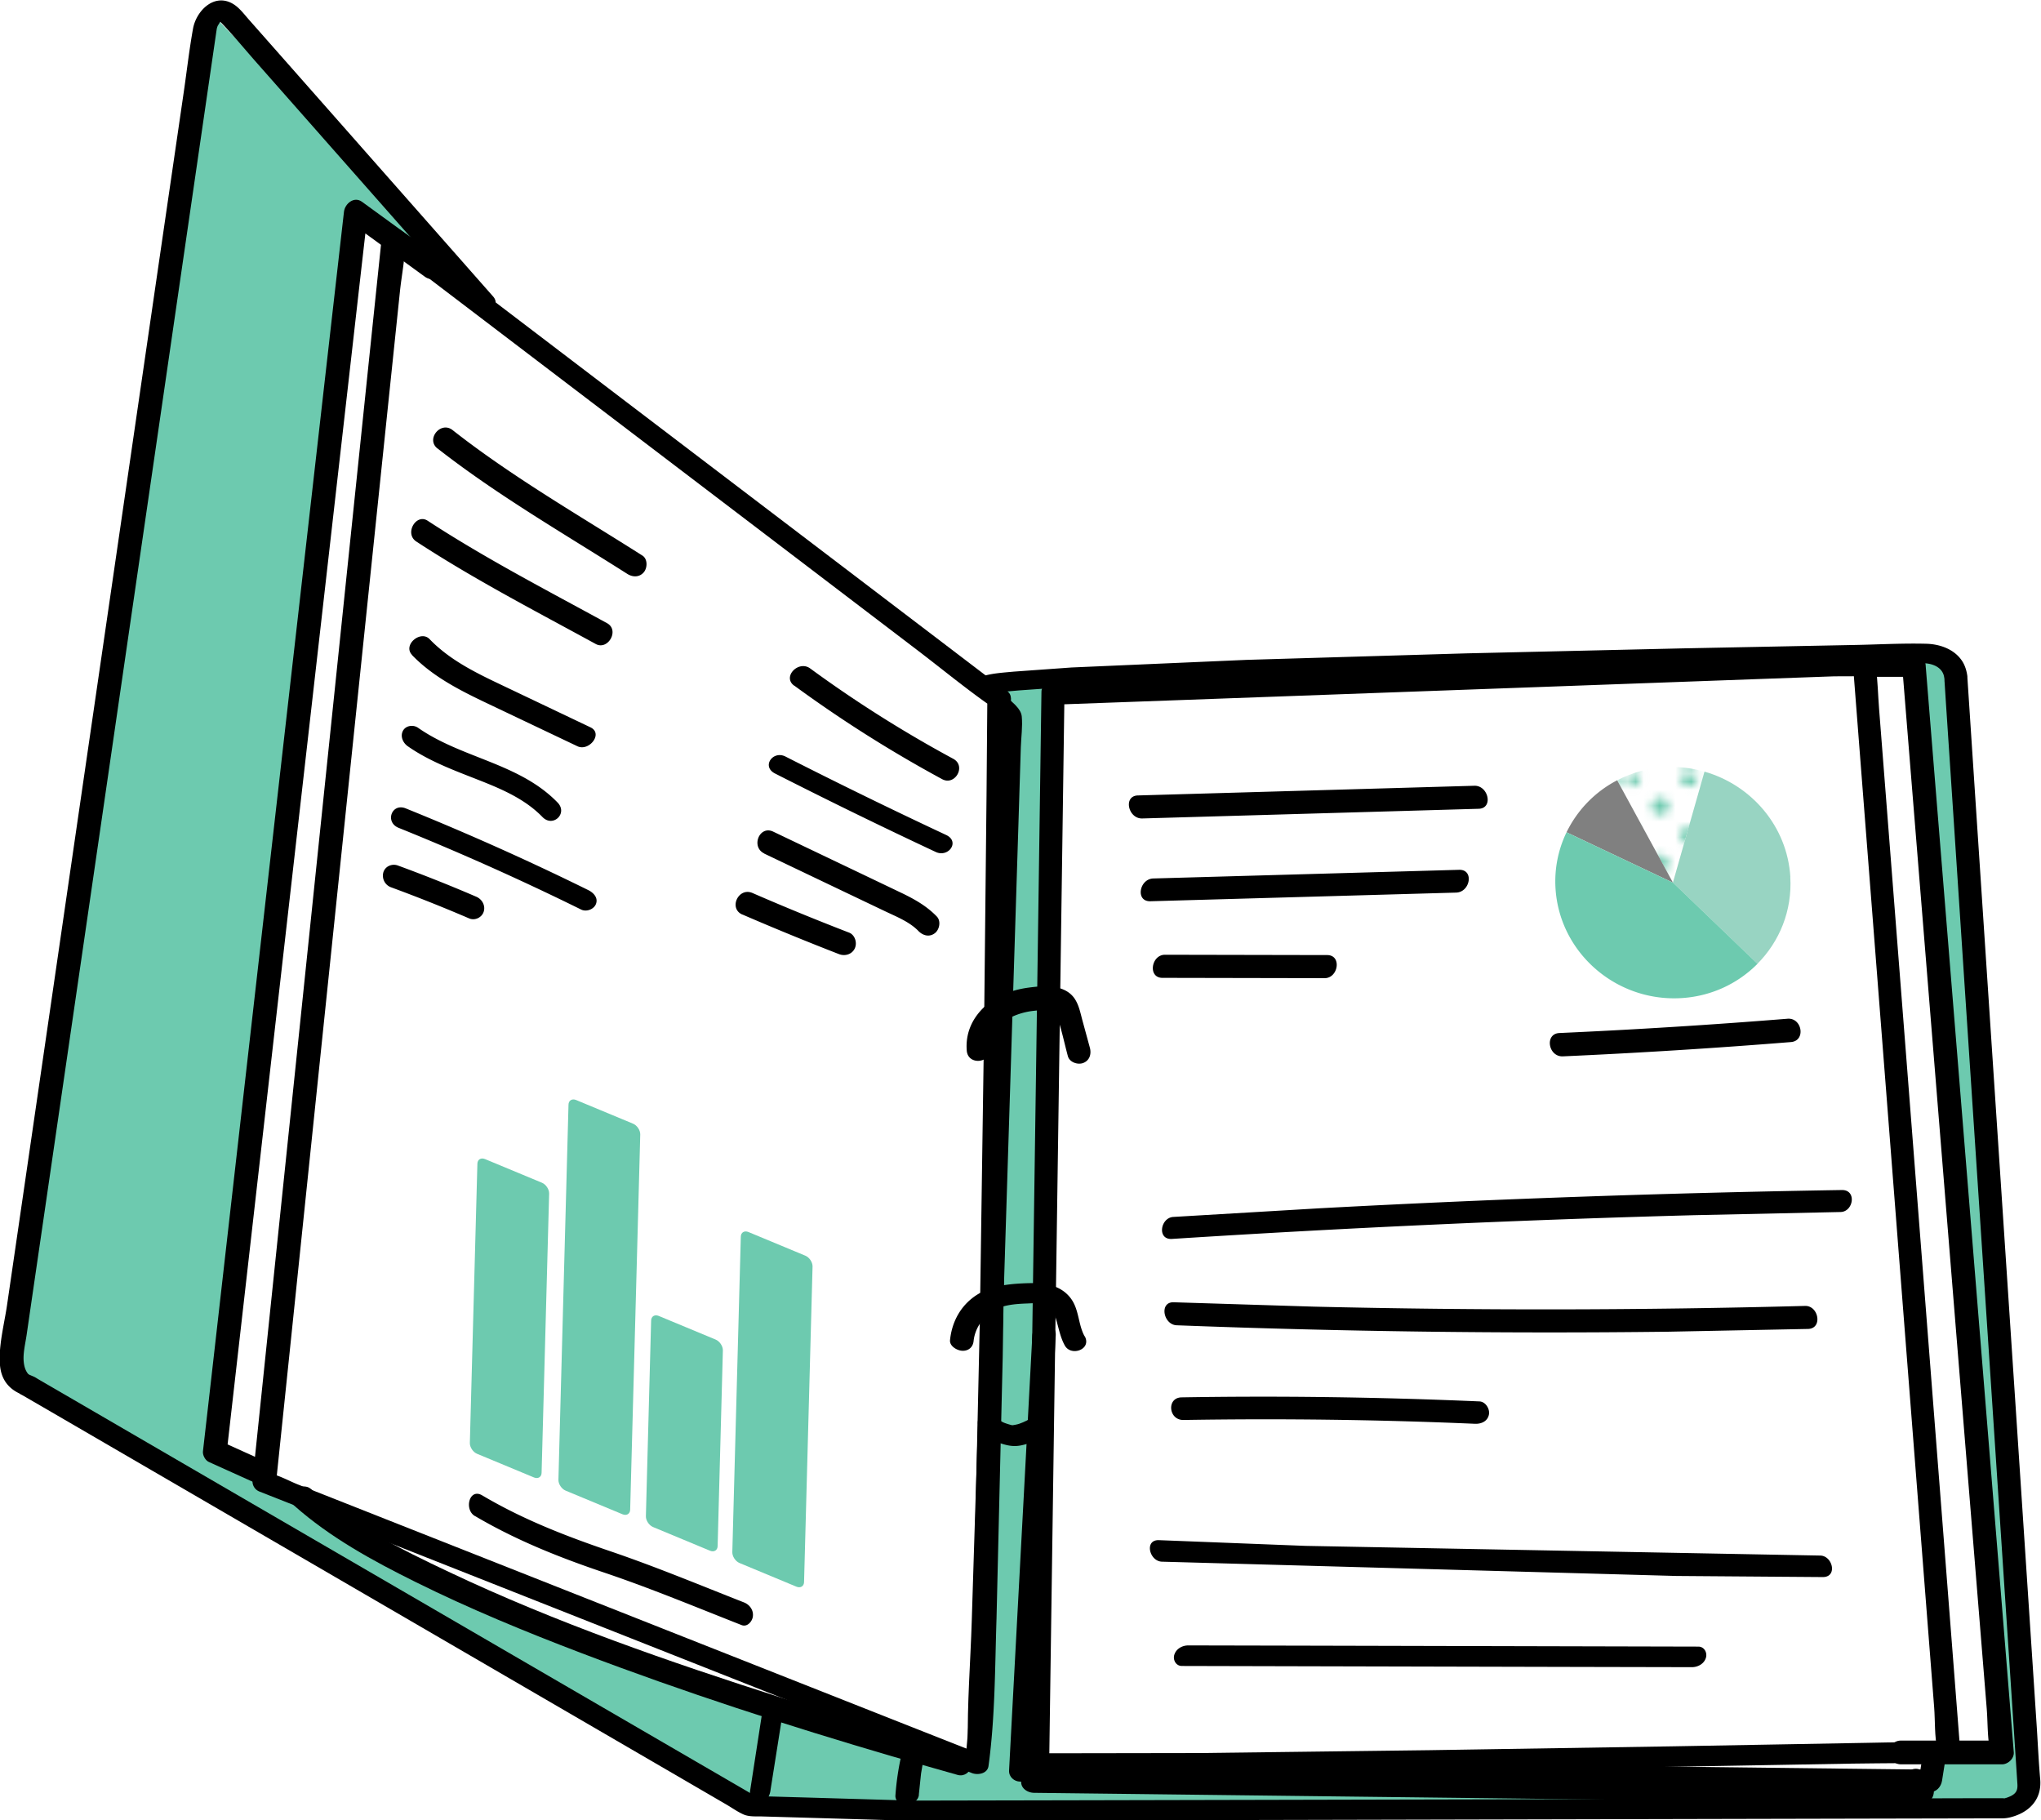
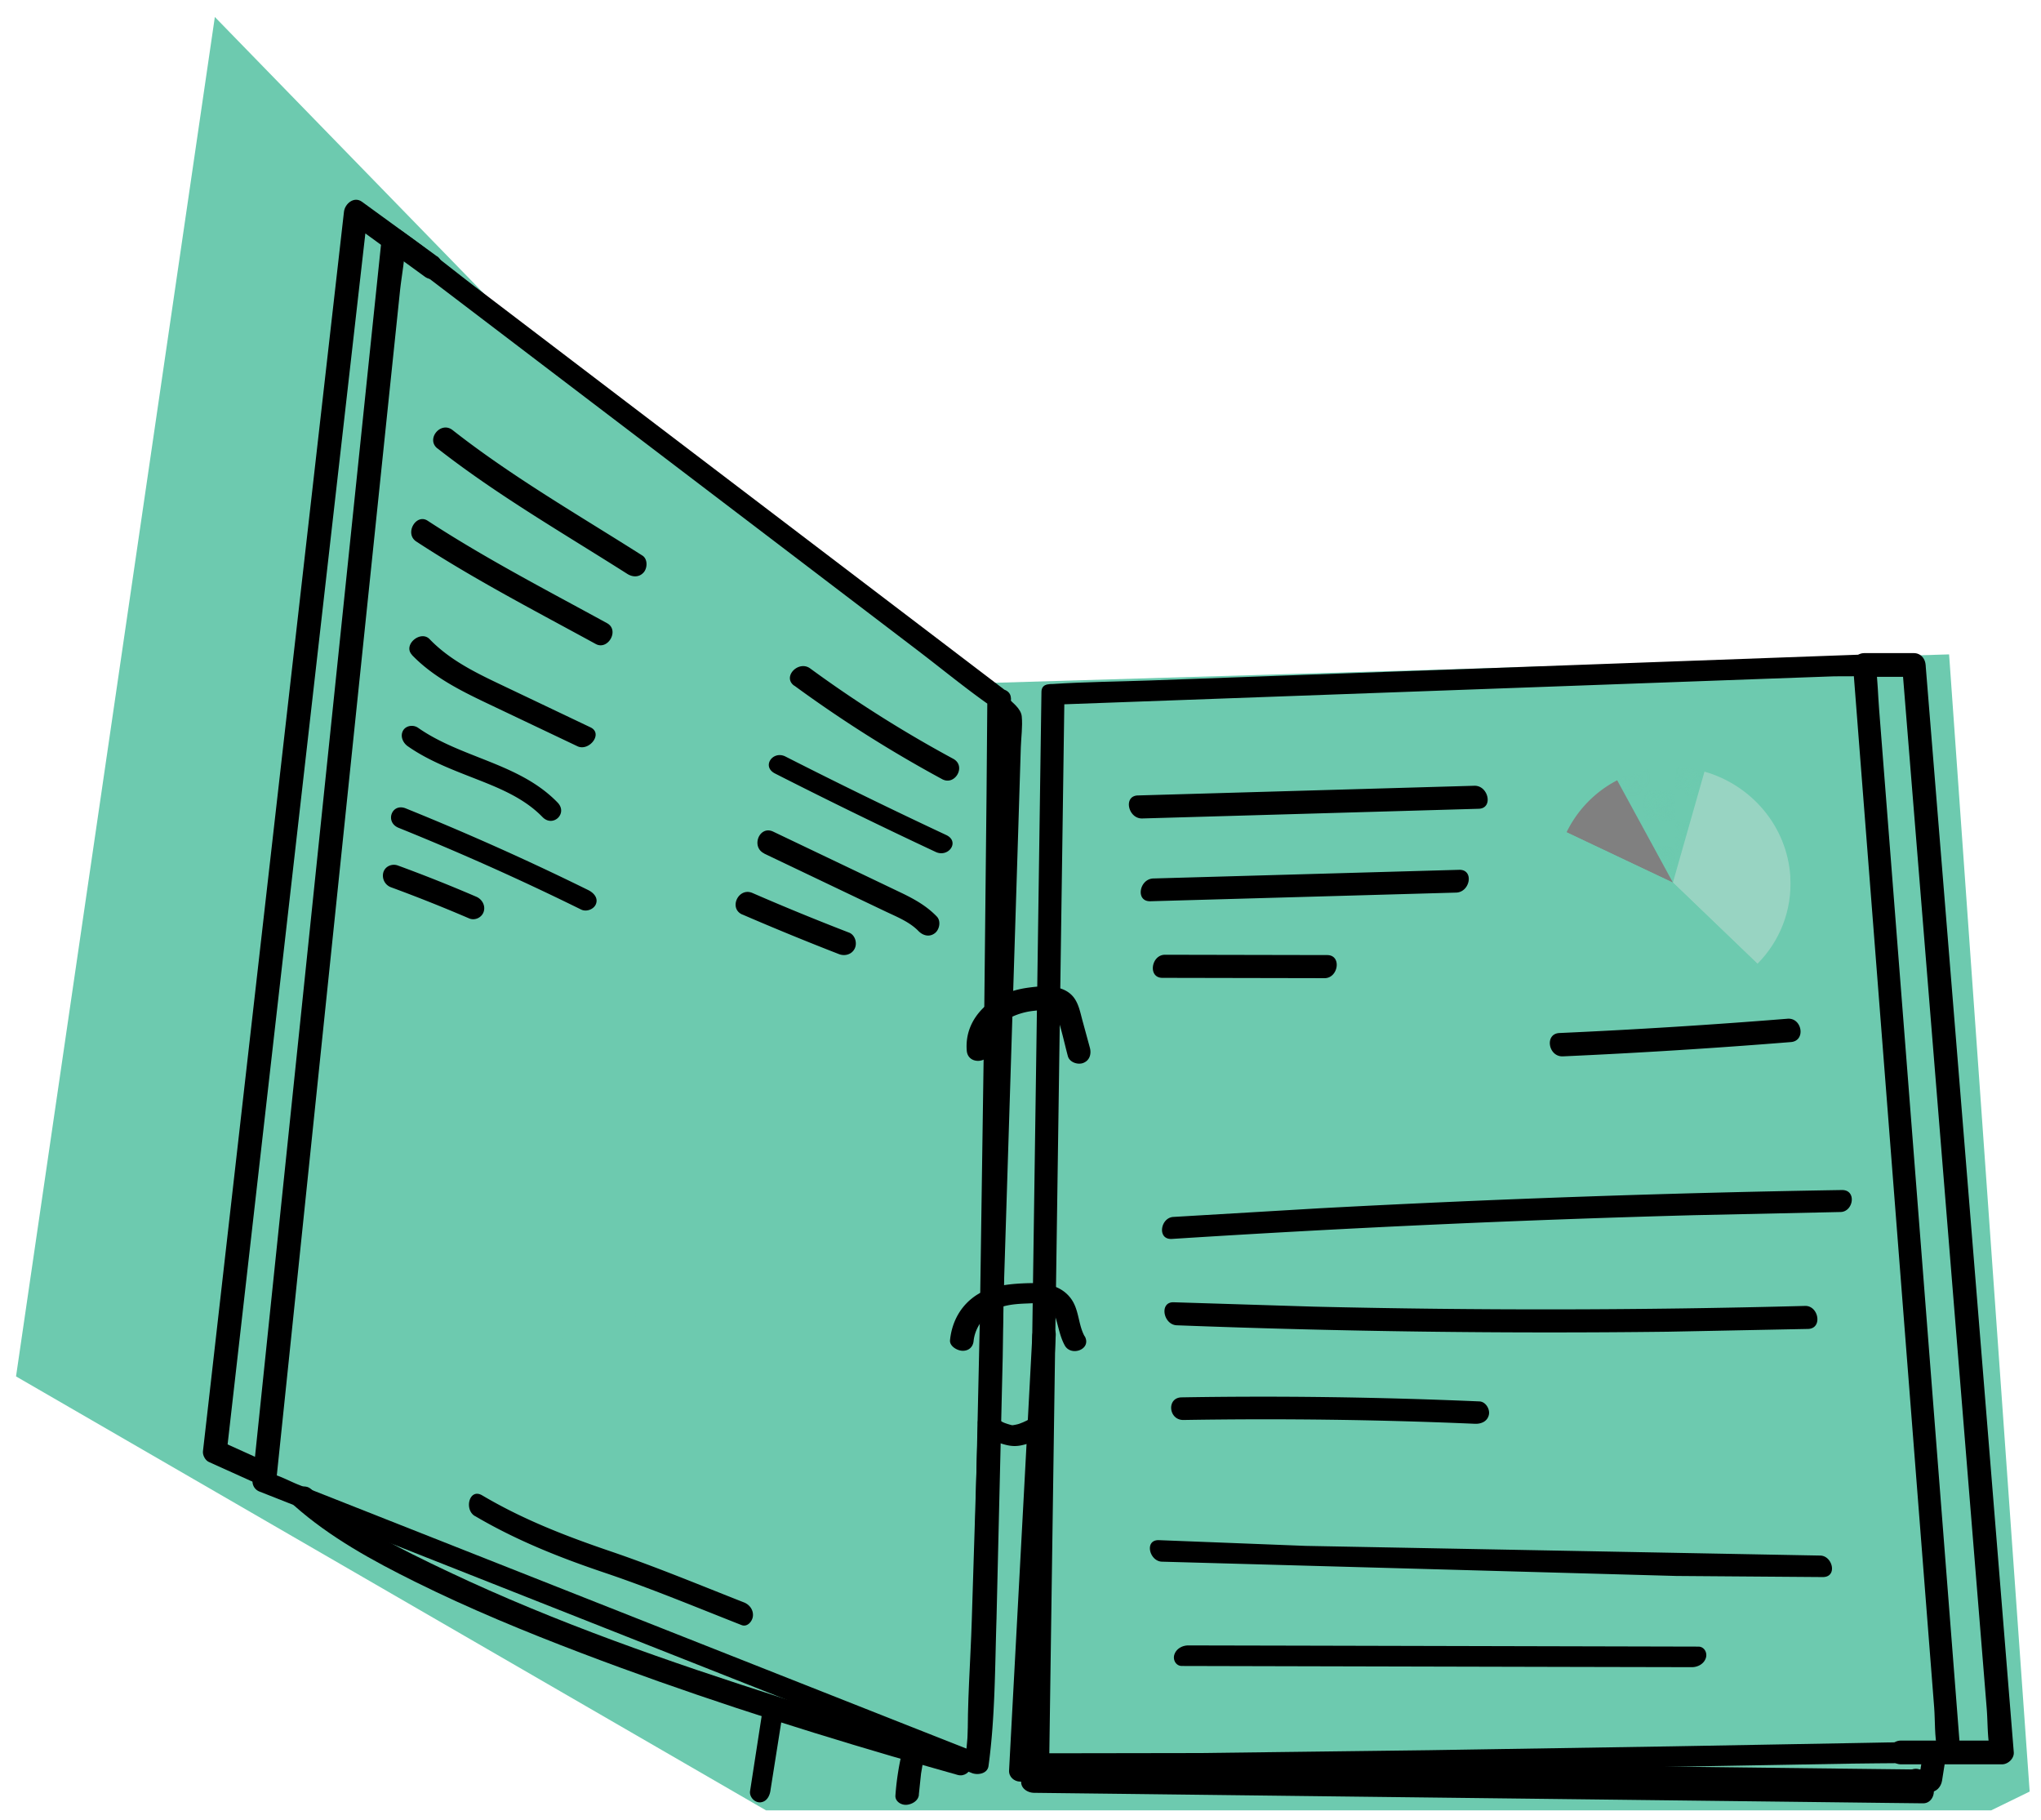
<svg xmlns="http://www.w3.org/2000/svg" viewBox="0 0 257.16 229.32">
  <defs>
    <clipPath id="A">
      <path d="M0 0h14.4v14.4H0z" stroke-width="0" fill="none" />
    </clipPath>
    <pattern id="B" width="14.4" height="14.4" patternTransform="translate(-3064.42 502.99)" patternUnits="userSpaceOnUse" viewBox="0 0 14.4 14.4">
-       <path d="M0 0h14.4v14.4H0z" stroke-width="0" fill="none" />
      <g clip-path="url(#A)" stroke-width="0" fill="#6dcaaf">
        <path d="M14.4 15.48c.6 0 1.08-.48 1.08-1.08s-.48-1.08-1.08-1.08-1.08.48-1.08 1.08.48 1.08 1.08 1.08zm-7.2 0c.6 0 1.08-.48 1.08-1.08s-.48-1.08-1.08-1.08-1.08.48-1.08 1.08.48 1.08 1.08 1.08zm7.2-7.2c.6 0 1.08-.48 1.08-1.08S15 6.12 14.4 6.12s-1.08.48-1.08 1.08.48 1.08 1.08 1.08zm-7.2 0c.6 0 1.08-.48 1.08-1.08S7.8 6.12 7.2 6.12 6.12 6.6 6.12 7.2 6.6 8.28 7.2 8.28zm-3.6 3.6c.6 0 1.08-.48 1.08-1.08S4.2 9.72 3.6 9.72s-1.08.48-1.08 1.08.48 1.08 1.08 1.08zm7.2 0c.6 0 1.08-.48 1.08-1.08s-.48-1.08-1.08-1.08-1.08.48-1.08 1.08.48 1.08 1.08 1.08zm-7.2-7.2c.6 0 1.08-.48 1.08-1.08S4.2 2.52 3.6 2.52 2.52 3 2.52 3.6 3 4.68 3.6 4.68zm7.2 0c.6 0 1.08-.48 1.08-1.08s-.48-1.08-1.08-1.08S9.72 3 9.72 3.6s.48 1.08 1.08 1.08zM0 15.48c.6 0 1.08-.48 1.08-1.08S.6 13.32 0 13.32s-1.08.48-1.08 1.08.48 1.08 1.08 1.08zm0-7.2c.6 0 1.08-.48 1.08-1.08S.6 6.12 0 6.12-1.08 6.6-1.08 7.2-.6 8.28 0 8.28zm14.4-7.2c.6 0 1.08-.48 1.08-1.08S15-1.08 14.4-1.08 13.32-.6 13.32 0s.48 1.08 1.08 1.08zm-7.2 0C7.8 1.08 8.28.6 8.28 0S7.8-1.08 7.2-1.08 6.12-.6 6.12 0 6.6 1.08 7.2 1.08zm-7.2 0C.6 1.08 1.08.6 1.08 0S.6-1.08 0-1.08-1.08-.6-1.08 0-.6 1.08 0 1.08z" />
      </g>
    </pattern>
  </defs>
  <path d="M250.88 228.07H96.52L2.02 173.4 27.07 2.14l43.4 44.6 52.8 39.34 122.31-3.64 10.15 143.26-4.85 2.37z" fill="#6dcaaf" />
-   <path d="M126.66 87.7l-81.33-61-18.26 157.11 27.88 15.1 68.35 24.14 3.36-135.35zm6.03.45l-2.54 137.42 113.65-1.2 1.19-3.42 7.26-.17-10.37-137.01-109.19 4.38z" fill="#fff" />
-   <path d="M124.47 87.52c1.25-.35 2.6-.42 3.88-.54l7.08-.5c7.39-.42 14.78-.69 22.18-.94l27.28-.8 27.03-.62 21.03-.41c3.12-.06 6.28-.24 9.4-.16 1.16.03 2.29.5 2.57 1.57.03.1.12.71.08.37-.04-.37 0 .12 0 .21 0 .06 0 .13.01.19l.18 2.8.92 13.86 1.44 21.82 1.73 26.12 1.76 26.63 1.57 23.74 1.13 17.06.44 6.72c.06.75-.05 1.21-.75 1.59a4.47 4.47 0 0 1-.6.25c-.24.08-.02-.08-.14.04-.1.09-.67.04.18.02h-.56-3.53l-15.08.04-22.66.05-26.37.06-26.59.06-22.95.05-15.56.03c-1.91 0-3.82.03-5.72-.02l-11.59-.34-5.6-.16c-.49-.01-1.01-.07-1.5-.04-.73.04.17-.1.33.18-.09-.15-.53-.31-.68-.39l-1.56-.91-5.51-3.2-18.07-10.5-22.76-13.23-22.16-12.88-15.94-9.27-3.91-2.27c-.21-.12-.42-.27-.64-.37l-.35-.15c-.32-.14 0 .04-.13-.04-.19-.13-.19-.07-.36-.32-.27-.41-.38-.86-.43-1.35-.11-1.11.21-2.32.37-3.44l.53-3.65 2.04-13.98 3.02-20.74 3.64-24.99 3.87-26.6 3.78-25.96 3.3-22.69L26 12.62l1.25-8.58c.03-.19.06-.38.08-.57v-.03c-.08.55-.02.09.1-.18.02-.04.52-.86.55-.81 0 0-.14.08-.18.08-.58.04-.2-.05-.1.14.06.12.21.22.31.33 1.52 1.6 2.93 3.32 4.39 4.97l17.34 19.66L59.8 39.04c1.04 1.18 3.53-.33 2.33-1.69L51.25 25.01 33.94 5.39l-2.58-2.92c-.65-.74-1.3-1.63-2.18-2.08-2.32-1.2-4.47 1.05-4.86 3.22-.47 2.61-.77 5.25-1.15 7.87L20.76 28l-3.31 22.71-3.8 26.09-3.95 27.11-3.68 25.29-3.06 21.01L.89 164.4c-.34 2.36-1.14 5.34-.88 7.71.19 1.75 1.13 2.91 2.71 3.56-.6-.25-.08 0 .16.13l3.67 2.13 15.74 9.15 22.26 12.94 23.2 13.49 18.23 10.6 5.55 3.23c.7.41 1.4.91 2.14 1.24s1.69.23 2.5.26l5.55.16 11.71.34c1.97.06 3.95.03 5.92.02l15.92-.03 23.46-.05 26.91-.06 26.61-.06 22.54-.05 14.4-.03h2.99c.38 0 .73-.04 1.1-.13 2.4-.6 4-2.25 3.78-4.79-.19-2.18-.29-4.37-.43-6.55l-1.13-17.14-1.59-24.08-1.79-27.02-1.75-26.4-1.44-21.76-.89-13.51-.16-2.42c-.03-.32.1.62 0-.12-.09-.63-.26-1.23-.59-1.78-.96-1.57-2.84-2.24-4.61-2.28-3.11-.08-6.25.11-9.36.16l-21.22.42-27.31.63-27.72.82-22.07.96-7.25.52c-1.25.12-2.56.19-3.77.53-.67.19-1.4.68-1.26 1.49.13.71 1.02 1.15 1.69.96h0z" />
  <path d="M132.91 88.77l10.19-.37 24.46-.89 29.45-1.07 25.56-.93 8.36-.3c1.3-.05 2.74.08 4.02-.15h.18l-1.66-1.29 1.06 13.64 2.55 32.74 3.08 39.59 2.66 34.1.88 11.27c.13 1.71.03 3.65.41 5.32.02.07.01.16.02.24l1.22-1.3-9.97.19-24.48.44-30.85.49-28.97.36-19.24.03c-.44 0-.87-.02-1.31-.03l1.66 1.62.19-13.4.46-32.18.56-38.93.48-33.63.23-16.29v-.23c.02-1.57-2.87-2.35-2.89-.66l-.19 13.4-.46 32.18-.56 38.93-.48 33.63-.23 16.29v.23c-.01.93.75 1.6 1.66 1.62 5.81.16 11.63.07 17.44.02l28.32-.33 31.07-.49 25.59-.45c4.07-.07 8.16-.01 12.22-.23h.17c.75-.01 1.28-.54 1.22-1.3l-1.06-13.64-2.55-32.74-3.08-39.59-2.66-34.1-.88-11.27c-.14-1.76-.17-3.57-.41-5.32-.01-.08-.01-.16-.02-.24-.06-.74-.98-1.31-1.66-1.29l-10.19.37-24.46.89-29.45 1.07-25.56.93c-4.12.15-8.27.18-12.39.45h-.18c-1.95.07-1.25 2.65.44 2.59z" />
  <path d="M130.07 168.24l-.99 18.58-1.58 29.46-.36 6.77c-.04.8.64 1.39 1.4 1.4l11.43.13 27.31.32 33.16.39 28.57.33c4.63.05 9.31.32 13.94.16h.19c.84 0 1.42-.67 1.55-1.44l.58-3.67c.3-1.86-2.67-1.71-2.95.04l-.58 3.67 1.55-1.44-11.43-.13-27.31-.32-33.16-.39-28.57-.33-9.43-.11c-1.45-.02-3.07-.23-4.51-.05h-.19l1.4 1.4.99-18.58 1.58-29.46.36-6.77c.1-1.89-2.85-1.75-2.95.04h0z" />
  <path d="M128.66 223.17v1.32c0 .86.86 1.36 1.62 1.37l11.16.13 26.79.32 32.28.38 28.01.33 9.2.11 4.4.05h.19c1.17.01 1.69-1.46 1.12-2.33l-.89-1.36c-1.06-1.62-3.55.07-2.49 1.68l.89 1.36 1.12-2.33-11.16-.13-26.79-.32-32.28-.38-28.01-.33-9.2-.11c-1.43-.02-2.98-.21-4.4-.05h-.19l1.62 1.37v-1.32c0-1.93-2.99-1.68-2.99.24h0zm110.85-.9h12.74c.76 0 1.54-.73 1.48-1.52l-1.1-13.62-2.65-32.7-3.21-39.57-2.78-34.22-1.35-16.65a1.94 1.94 0 0 0-.02-.24c-.07-.81-.63-1.47-1.49-1.47h-6.22c-1.9 0-1.91 2.99.02 2.99h6.22l-1.49-1.47 1.1 13.62 2.65 32.7 3.21 39.57 2.78 34.22.92 11.34c.14 1.72.07 3.62.43 5.31.02.08.01.16.02.24l1.48-1.52h-12.74c-1.9 0-1.91 2.99.02 2.99h0zM124.4 88.15l-.1 12.07-.31 29.34-.53 36.59-.75 33.77c-.21 6.93-.29 13.92-.98 20.82-.04.4-.08.8-.14 1.19l2.09-.89-8.9-3.51-21.49-8.49-25.89-10.23-22.48-8.88-7.37-2.91c-1.11-.44-2.33-1.14-3.5-1.38-.05-.01-.1-.04-.15-.06l.86 1.42 1.63-15.64 3.9-37.54 4.69-45.13 4.08-39.21 1.34-12.84c.21-1.99.65-4.1.64-6.11 0-.09.02-.18.03-.27l-2.42.7 7.59 5.78 18.24 13.88 21.96 16.71 19.08 14.53c3.09 2.35 6.11 4.85 9.29 7.07.05.03.09.07.13.1 1.38 1.05 3.44-.74 1.89-1.93l-7.59-5.78L101 67.44 79.04 50.73 59.96 36.2c-3.09-2.35-6.11-4.85-9.29-7.07-.05-.03-.09-.07-.13-.1-.72-.55-2.3-.43-2.42.7l-1.63 15.64-3.9 37.54-4.69 45.13-4.08 39.21-1.97 18.96c0 .09-.02.18-.03.27-.06.61.28 1.19.86 1.42l8.9 3.51 21.49 8.49 25.89 10.23 22.48 8.88 10.87 4.3.15.06c.75.29 1.96.08 2.09-.89.84-6.13.81-12.44 1.01-18.61l.78-32.92.56-37.05.34-30.92.09-10.04c.01-1.56.16-3.18.04-4.74v-.21c.01-1.64-2.96-1.6-2.97.16z" />
  <path d="M124.92 90.1l1.48 1.48-.41-.97-.4 12.89-.97 30.96-1.17 37.44-1.01 32.25c-.16 5.21-.59 10.49-.49 15.7v.23c-.06 1.95 2.68 1.42 2.73-.34l.42-13.37 1-31.92 1.2-38.18 1.01-32.15.31-9.98c.04-1.25.24-2.61.12-3.87-.09-1.02-1.21-1.78-1.89-2.46-1.27-1.27-3.12 1.08-1.91 2.28h0zm-3.32 130.69c-7.7-2.08-15.34-4.41-22.93-6.84-14.29-4.57-28.59-9.51-42.16-15.94-6-2.84-12.29-5.95-17.29-10.39-1.35-1.2-3.45.91-2.15 2.06 4.52 4.01 9.92 6.96 15.31 9.63 6.78 3.36 13.79 6.25 20.86 8.94 12.87 4.9 25.99 9.15 39.2 13.02l8.24 2.34c1.68.45 2.69-2.36.92-2.84h0zM55.07 32.3l-9.46-6.88c-1-.73-2.15.24-2.27 1.25l-1.78 15.64-4.24 37.29-5.13 45.06-4.43 38.95-1.46 12.85-.7 6.12c0 .09-.02.18-.03.27-.05.47.29 1.12.73 1.32l6.22 2.81c1.74.79 3.3-1.78 1.54-2.58l-6.22-2.81.73 1.32 1.78-15.64 4.24-37.29 5.13-45.06 4.43-38.95 1.46-12.85.7-6.12c0-.09.02-.18.03-.27l-2.27 1.25 9.46 6.88c1.56 1.14 3.09-1.45 1.54-2.58h0z" />
  <path d="M136.66 168.35c-.85-1.54-.67-3.43-1.81-4.87-1.47-1.85-3.84-1.9-6-1.8-2.29.11-4.62.44-6.45 1.94-1.61 1.31-2.5 3.19-2.7 5.22-.07.76.91 1.31 1.55 1.33.79.03 1.34-.46 1.42-1.22.14-1.4.95-2.72 2.06-3.56 1.34-1.01 3.14-1.12 4.76-1.18 1.23-.05 2.68-.24 3.25 1.08s.68 2.87 1.42 4.21c.79 1.44 3.43.5 2.51-1.17h0zm.66-36.36l-.93-3.41c-.27-.99-.46-2.07-1.09-2.91-1.3-1.7-3.89-1.5-5.77-1.24-2.09.29-4.11 1.05-5.63 2.54s-2.26 3.36-2.09 5.4c.16 1.9 3.12 1.59 2.96-.33-.24-2.89 2.91-4.39 5.34-4.68.69-.08 1.44-.15 2.1-.09.28.02.54.02.77.19-.13-.1 0 .02.03.11-.04-.12.08.22.09.24.62 1.69.98 3.51 1.45 5.25.21.77 1.25 1.12 1.94.85.82-.32 1.04-1.15.83-1.92h0zm-14.11 47.28c.04.92.79 1.57 1.54 1.99.62.34 1.32.6 2.01.77s1.3.19 1.98.04 1.36-.37 1.98-.68c.69-.33 1.55-.85 1.73-1.66.16-.74-.36-1.48-1.1-1.65-.67-.16-1.62.06-1.79.84-.05.25.18-.31.07-.14-.07.12-.17.11.12-.11l-.29.25c-.17.14.3-.17.08-.05l-.21.11-.43.2-.49.19c-.26.1.33-.1.07-.02l-.24.07c-.27.07-.54.11-.81.16.47-.09.23-.03.04-.03-.22 0 .43.08.19.03-.06-.01-.12-.02-.18-.04a8.2 8.2 0 0 1-.96-.3c-.25-.09.35.16.09.04l-.2-.09c-.15-.07-.29-.16-.43-.24-.22-.13.3.26.08.05l-.14-.14c.21.12.21.28.12.12.11.25.15.32.1.19l.04.21c-.04-.76-.79-1.37-1.53-1.37s-1.48.45-1.44 1.25h0zm-26.12 46.19l1.4-8.84c.14-.7-.13-1.57-.91-1.75s-1.45.47-1.59 1.17l-1.49 9.64c-.08.71.59 1.43 1.3 1.38.84-.07 1.21-.87 1.29-1.59h0zm18.68.62l.28-2.65.22-1.29.13-.61.02-.09.1-.41c.08-.34.11-.63-.09-.94-.18-.27-.54-.47-.85-.52-.38-.06-.81-.01-1.15.18-.29.16-.64.43-.72.77a34.08 34.08 0 0 0-.89 5.68c-.05.74.72 1.22 1.4 1.17s1.51-.51 1.56-1.29h0z" />
  <path d="M67.28 186.13l-7.17-2.98c-.51-.21-.92-.83-.91-1.36l.95-35.18c.01-.54.45-.8.96-.59l7.17 2.98c.51.21.92.83.91 1.36l-.95 35.18c-.01.54-.45.8-.96.59zm11.16 4.64l-7.17-2.98c-.51-.21-.92-.83-.91-1.36l1.27-47.26c.01-.54.45-.8.96-.59l7.17 2.98c.51.21.92.83.91 1.36l-1.27 47.26c-.01.54-.45.8-.96.59zm11.02 4.59l-7.17-2.98c-.51-.21-.92-.83-.91-1.36l.66-24.65c.01-.54.45-.8.96-.59l7.17 2.98c.51.21.92.83.91 1.36l-.66 24.65c-.01.54-.45.8-.96.59zm10.89 4.53l-7.17-2.98c-.51-.21-.92-.83-.91-1.36l1.07-39.75c.01-.54.45-.8.96-.59l7.17 2.98c.51.21.92.83.91 1.36l-1.07 39.75c-.01.54-.45.8-.96.59z" fill="#6dcaaf" />
  <path d="M214.76,97.21c-1.54-.44-3.18-.66-4.87-.57-2.22.11-4.3.71-6.14,1.66l7.03,12.9,3.98-13.98Z" fill="url(#B)" />
  <path d="M225.58,110.48c-.39-6.38-4.9-11.58-10.82-13.27l-3.98,13.98,10.65,10.23c2.78-2.8,4.4-6.7,4.14-10.94Z" fill="#98d4c2" />
  <path d="M203.76 98.3a14.54 14.54 0 0 0-6.38 6.55l13.41 6.35-7.03-12.9z" fill="gray" />
  <path d="M210.79 111.2l-13.41-6.35a14.2 14.2 0 0 0-1.39 7.06c.49 8.04 7.52 14.24 15.69 13.84 3.86-.19 7.27-1.82 9.76-4.33l-10.65-10.23z" fill="#6dcaaf" />
  <path d="M196.92 133.08c9.59-.43 19.16-1.03 28.73-1.8 1.91-.15 1.42-3.09-.43-2.94-9.56.77-19.14 1.37-28.73 1.8-1.91.08-1.42 3.02.43 2.94h0zm-53-29.97l42.39-1.22c1.88-.05 1.23-2.95-.55-2.9l-42.39 1.22c-1.88.05-1.23 2.95.55 2.9h0zm1.03 10.43l38.52-1.09c1.78-.05 2.29-2.93.37-2.87l-38.52 1.09c-1.78.05-2.29 2.93-.37 2.87h0zm1.51 9.65l20.44.04c1.73 0 2.19-2.91.32-2.91l-20.44-.04c-1.73 0-2.19 2.91-.32 2.91h0zm-91.34-66.7C62.63 62.37 71 67.19 79.04 72.3c.68.43 1.52.45 2.08-.21.46-.55.5-1.67-.18-2.1-8.04-5.11-16.42-9.92-23.92-15.81-1.5-1.17-3.39 1.15-1.9 2.32h0zm-2.67 11.73c7.26 4.75 15 8.75 22.61 12.91 1.54.84 3.03-1.74 1.43-2.62-7.6-4.16-15.34-8.16-22.61-12.91-1.46-.95-2.95 1.62-1.43 2.62h0zm-.54 14.3c2.57 2.67 5.9 4.38 9.21 5.96l11.63 5.53c1.46.7 3.3-1.59 1.65-2.38l-11.32-5.39c-3.22-1.53-6.45-3.12-8.95-5.72-1.13-1.18-3.42.73-2.21 1.99h0zm-.52 11.5c2.72 1.9 5.86 3.04 8.93 4.25 2.9 1.14 5.83 2.39 8.03 4.66 1.32 1.36 3.23-.45 1.91-1.82-4.82-4.98-12.07-5.57-17.58-9.42-.6-.42-1.53-.3-1.9.36-.39.71 0 1.55.61 1.97h0zm48.68-7.65c5.94 4.35 12.17 8.29 18.64 11.79 1.62.88 3.08-1.66 1.39-2.57-6.26-3.38-12.28-7.18-18.02-11.38-1.46-1.07-3.55 1.05-2.02 2.17h0zm-2.41 11.08a687.53 687.53 0 0 0 20.24 9.88c1.61.75 3.09-1.31 1.31-2.14a687.53 687.53 0 0 1-20.24-9.88c-1.59-.81-3.06 1.26-1.31 2.14h0zm-1.38 10.08l10.33 4.93 4.99 2.38c1.41.67 3 1.3 4.11 2.44.56.58 1.37.82 2.07.29.59-.44.81-1.52.26-2.1-1.24-1.29-2.71-2.13-4.31-2.91l-5.27-2.52-11.04-5.27c-1.74-.83-2.84 1.93-1.13 2.75h0zm-2.74 7.68a348.82 348.82 0 0 0 12.17 4.99c.75.29 1.63.04 1.99-.72.33-.7.03-1.7-.72-1.99-4.09-1.58-8.15-3.24-12.17-4.99-1.77-.77-3.05 1.95-1.27 2.72h0zm-43.32-10.92c7.8 3.15 15.47 6.58 23.01 10.3.66.32 1.6-.03 1.86-.71.3-.79-.32-1.42-.96-1.74-7.54-3.72-15.22-7.15-23.01-10.3-1.77-.71-2.65 1.74-.9 2.45h0zm-.98 7.48a198.64 198.64 0 0 1 9.87 3.93c.72.31 1.59-.1 1.83-.83.26-.78-.2-1.59-.93-1.9-3.25-1.4-6.54-2.71-9.87-3.93-.73-.27-1.58.07-1.83.83a1.56 1.56 0 0 0 .93 1.9h0zm10.59 79.21c5.19 3.06 10.67 5.24 16.37 7.16s11.52 4.34 17.24 6.59c.72.28 1.34-.46 1.42-1.09.1-.8-.41-1.49-1.13-1.77-5.57-2.19-11.12-4.5-16.79-6.43s-11.04-4.01-16.18-7.05c-1.63-.97-2.31 1.78-.93 2.6h0zm87.84-34.9c21.91-1.4 43.84-2.4 65.78-2.99l18.45-.4c1.64-.03 2.07-2.8.17-2.77a1761.68 1761.68 0 0 0-65.81 2.3l-18.43 1.09c-1.63.1-2.07 2.89-.17 2.77h0zm.6 10.88a1228.04 1228.04 0 0 0 61.89.81l17.65-.35c1.87-.05 1.34-2.95-.38-2.9a1228.28 1228.28 0 0 1-61.9.09l-17.64-.55c-1.86-.07-1.33 2.84.38 2.9h0zm.86 11.93c12.24-.2 24.49-.05 36.72.48.79.03 1.58-.31 1.75-1.16.14-.71-.42-1.63-1.2-1.66-12.5-.54-25.01-.72-37.52-.51-1.92.03-1.66 2.89.25 2.85h0zm-2.75 17.85l64.83 1.8 18.46.14c1.89 0 1.24-2.7-.34-2.71l-64.84-1.22-18.45-.72c-1.89-.08-1.24 2.64.34 2.71h0zm2.53 13.14l50.07.12 14.2.03c.75 0 1.53-.42 1.76-1.18.2-.65-.21-1.41-.95-1.41l-50.07-.12-14.2-.03c-.75 0-1.53.42-1.76 1.18-.2.65.21 1.41.95 1.41h0z" />
</svg>